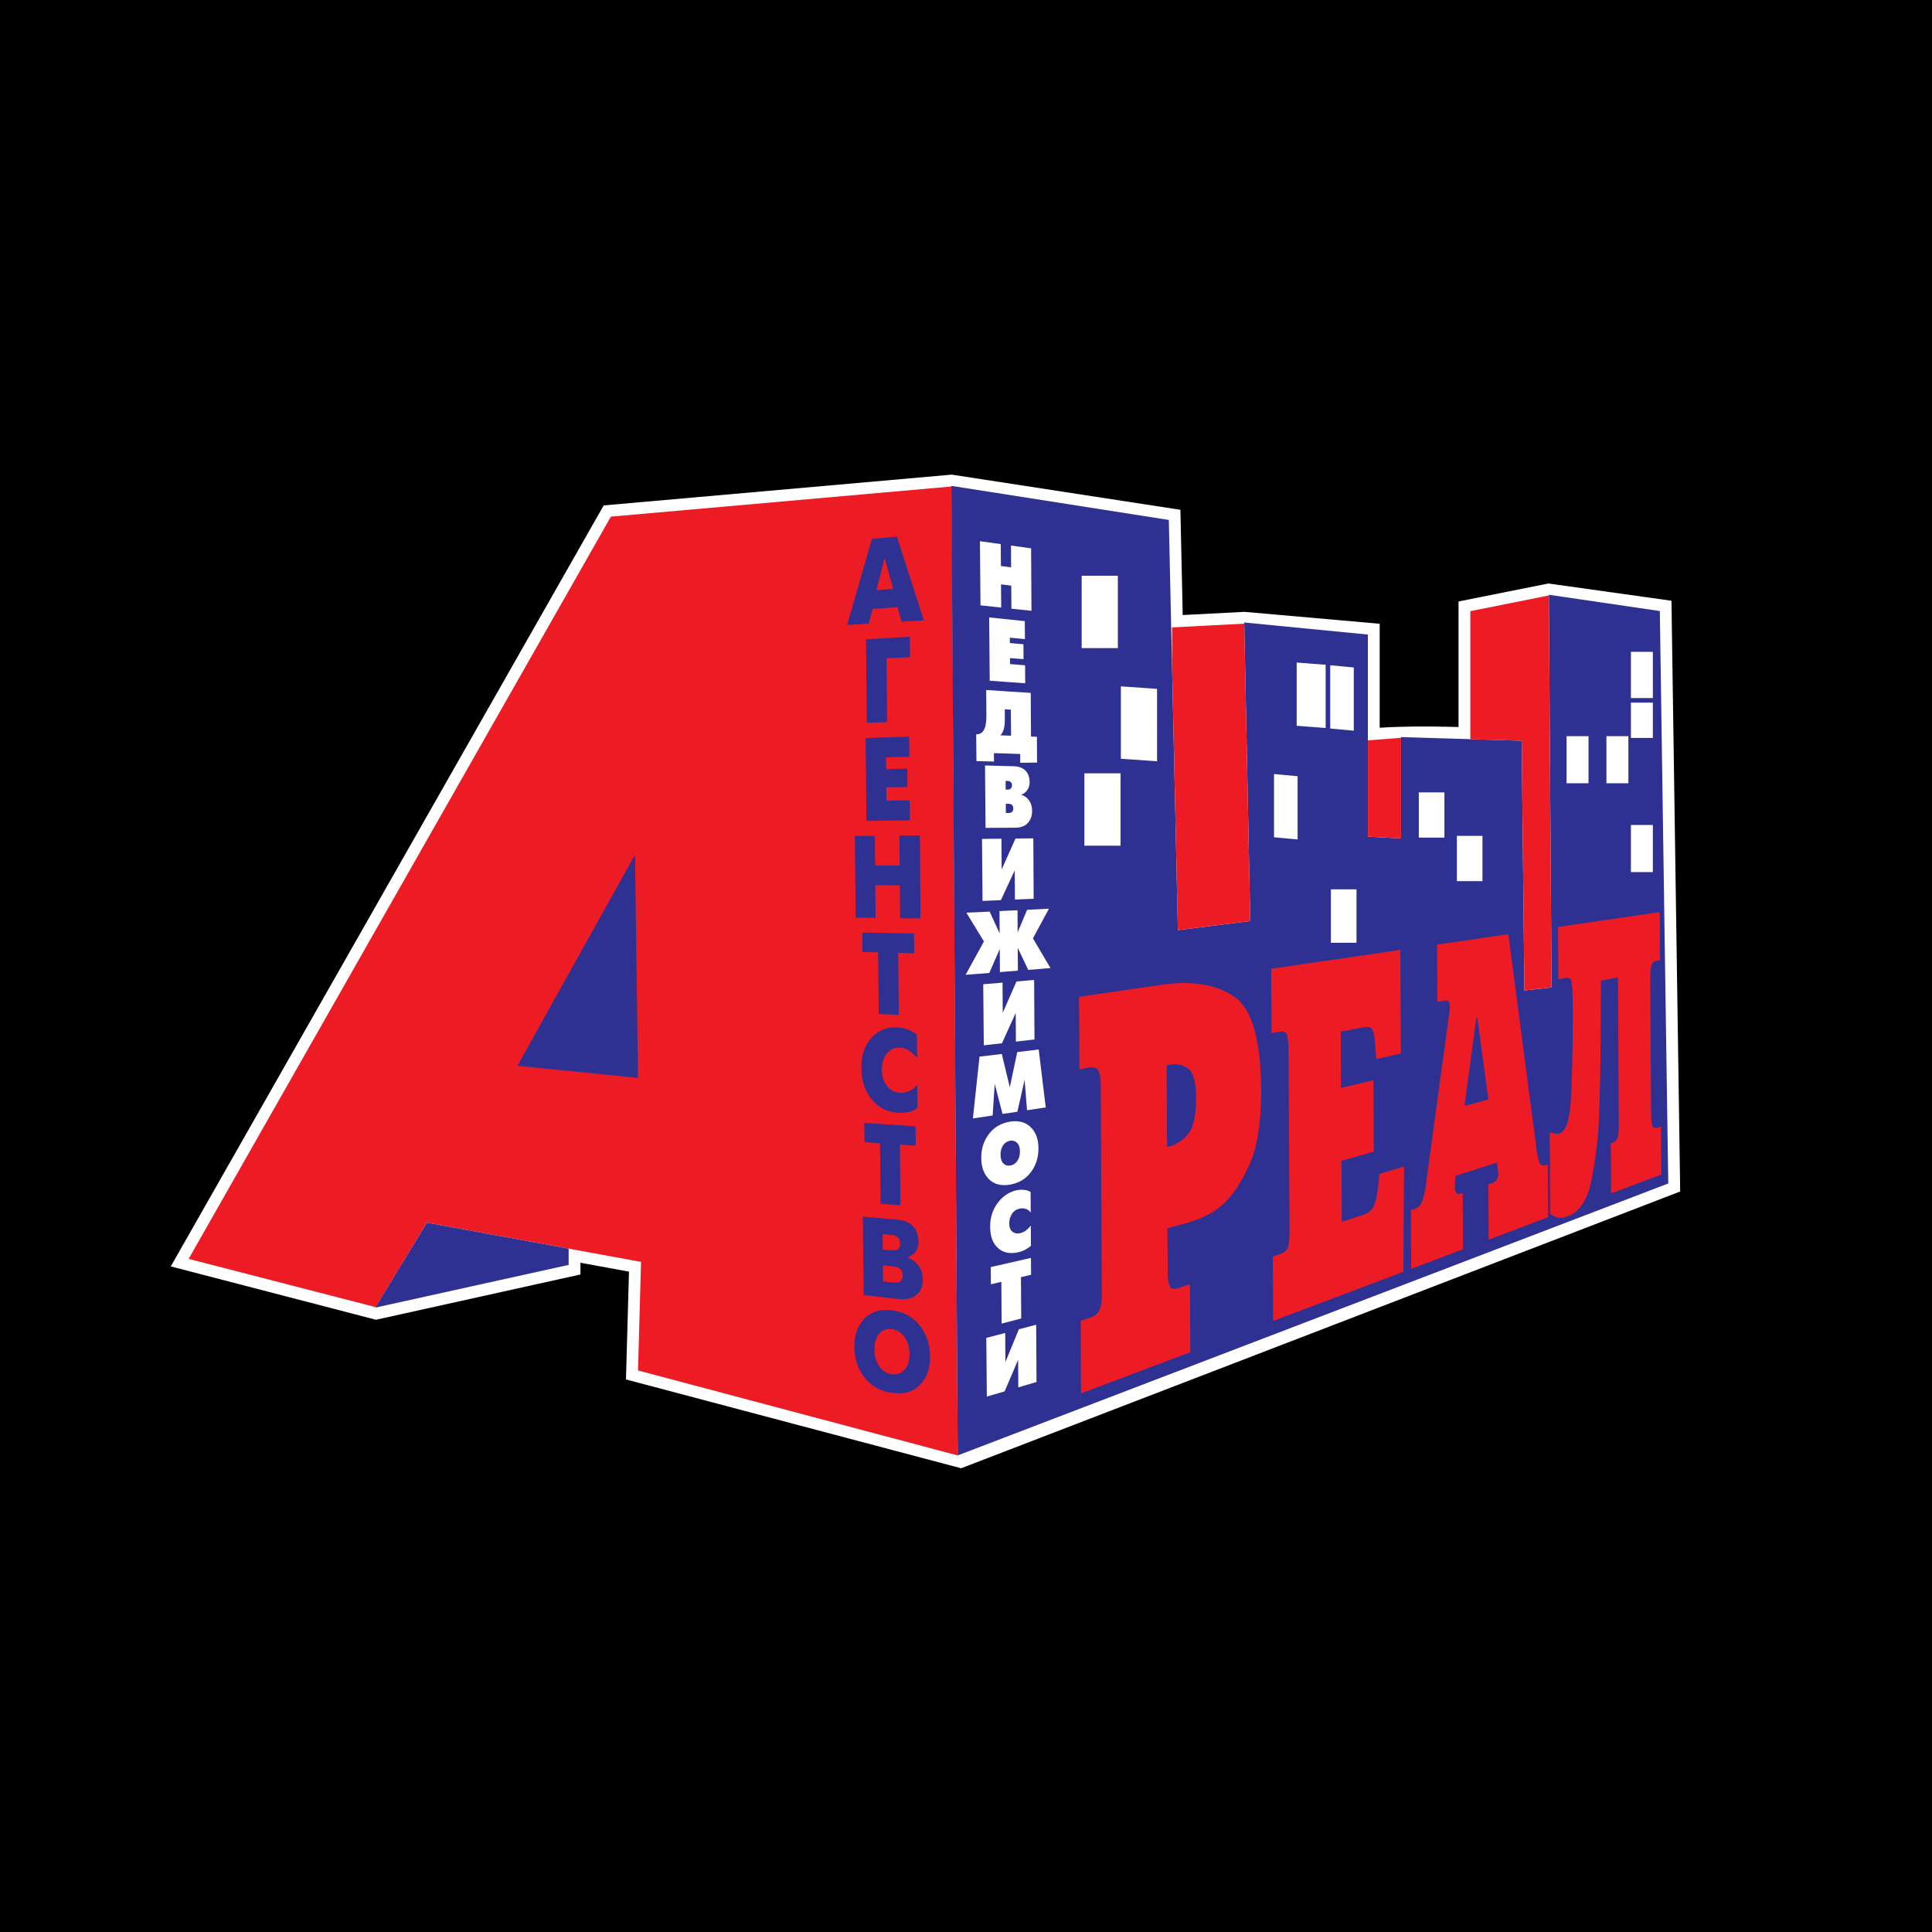
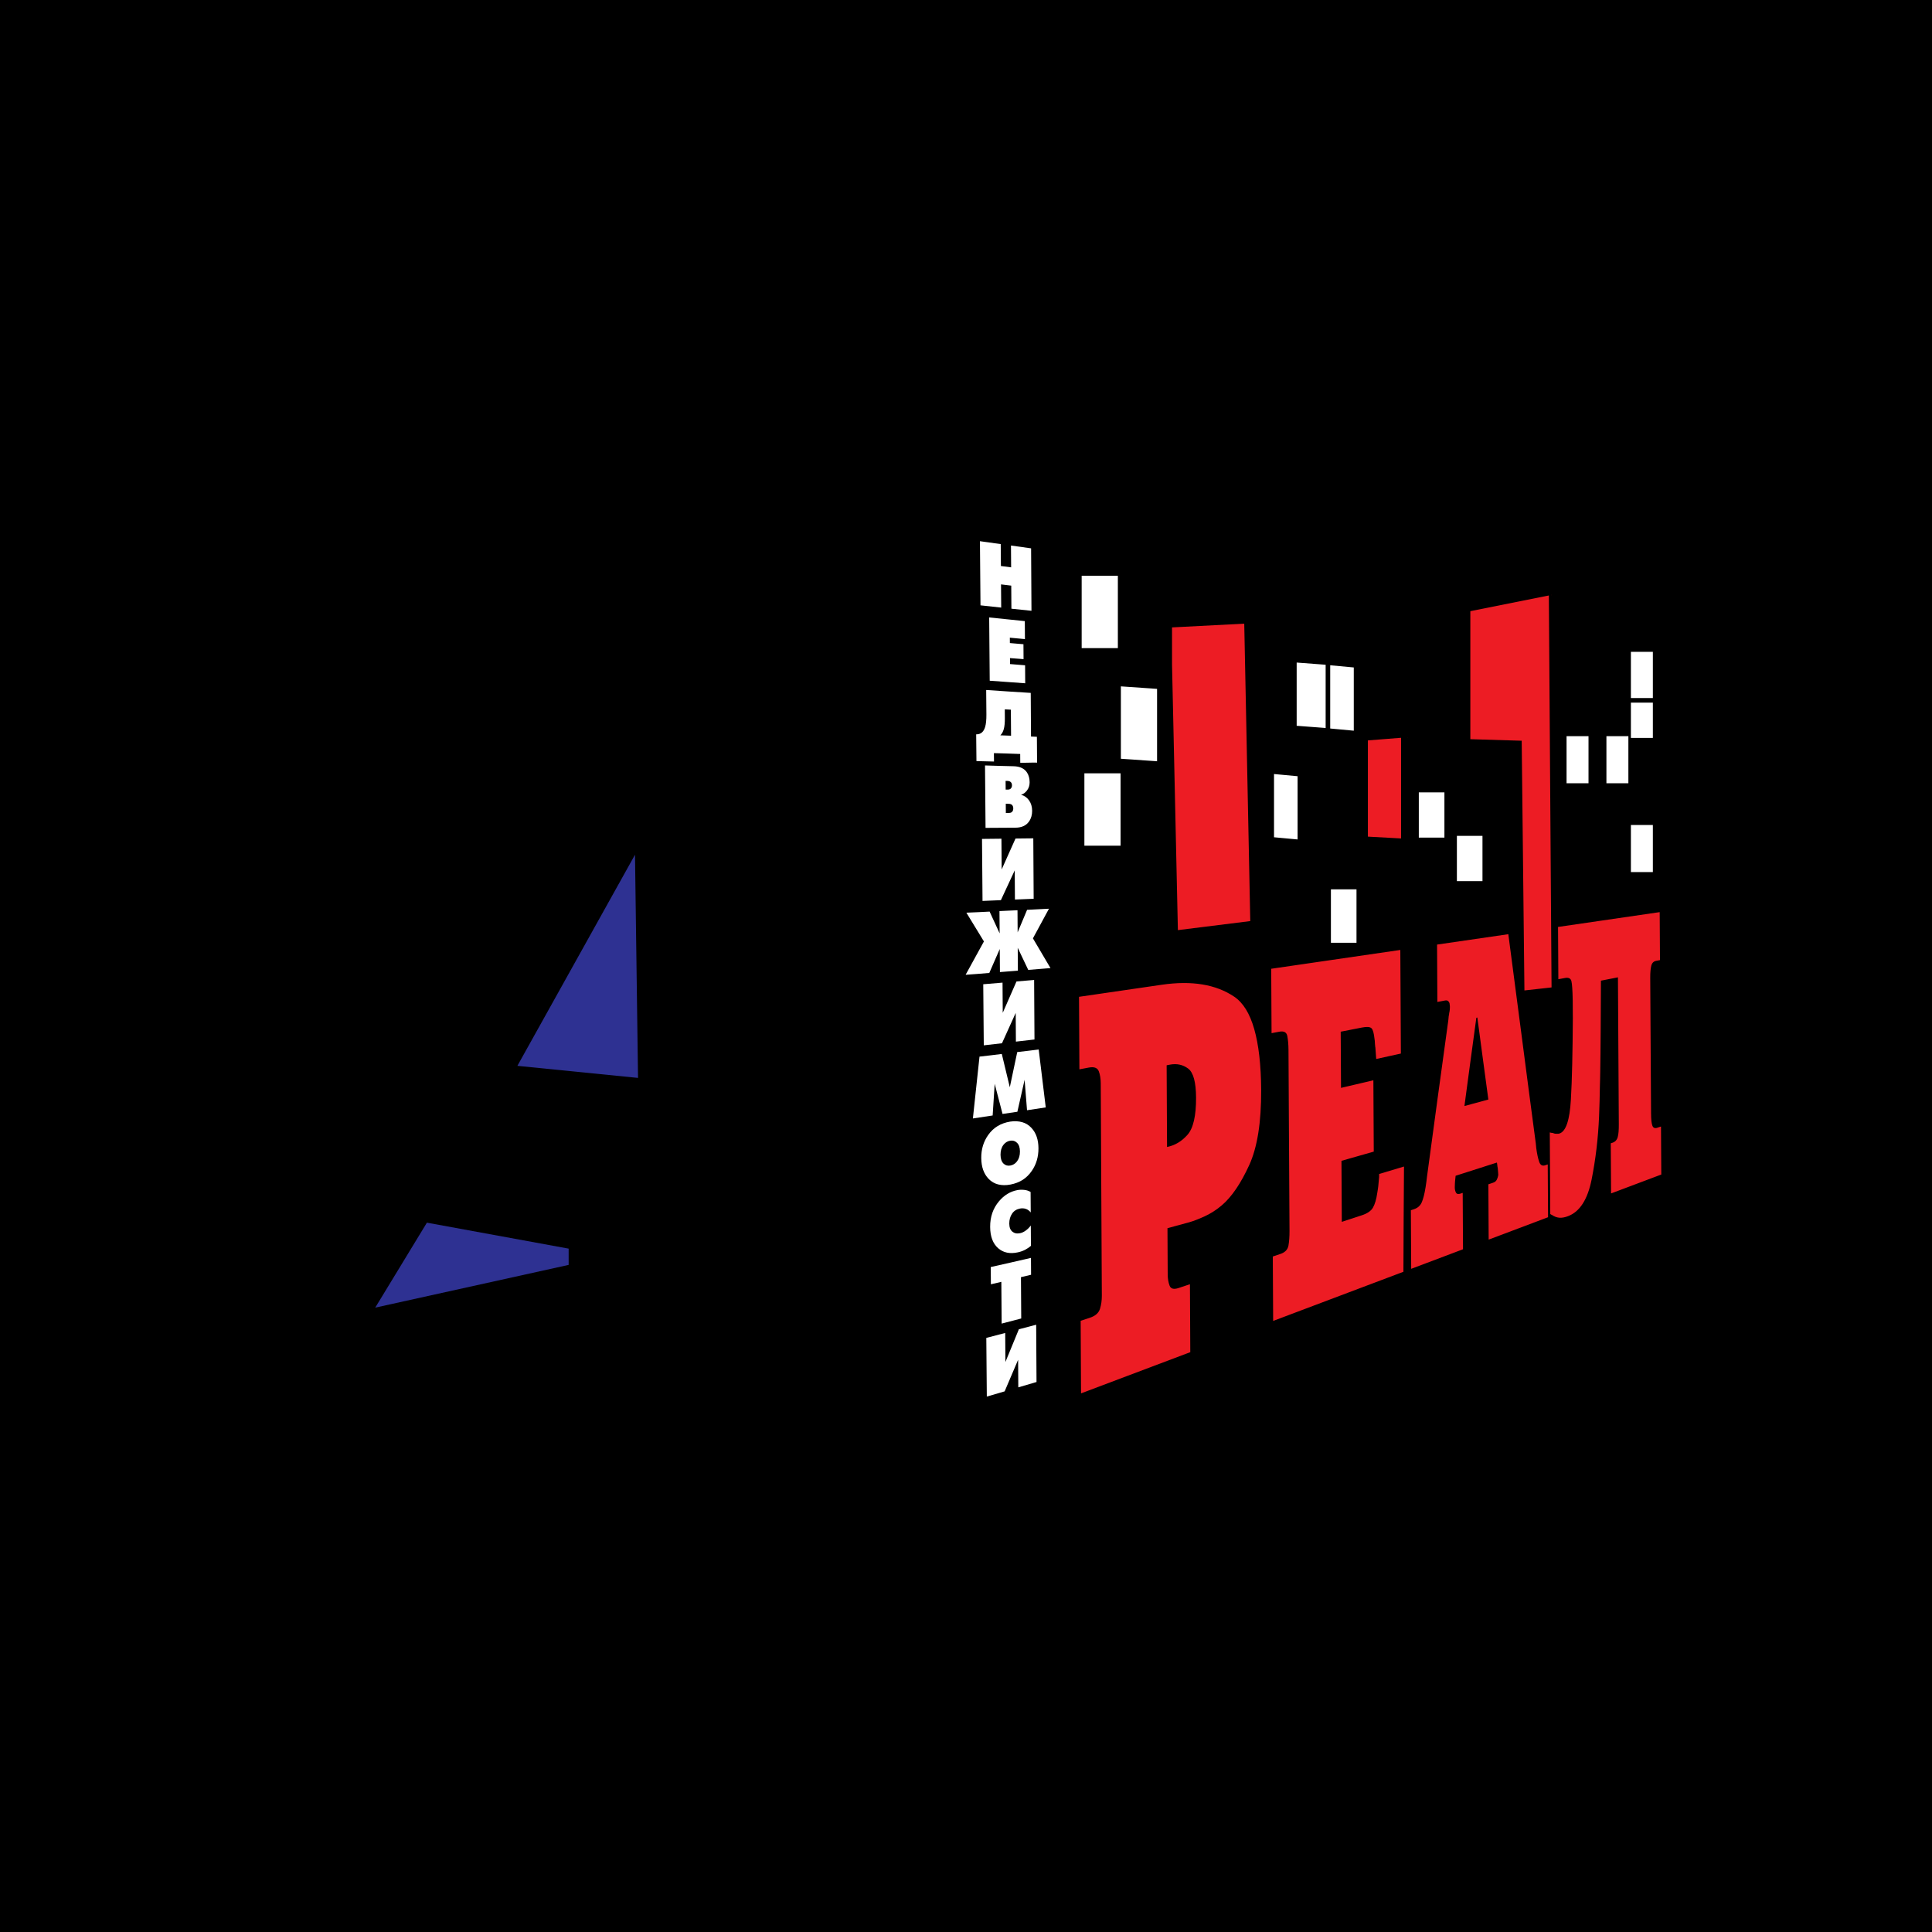
<svg xmlns="http://www.w3.org/2000/svg" version="1.0" id="Layer_1" x="0px" y="0px" width="192.756px" height="192.756px" viewBox="0 0 192.756 192.756" enable-background="new 0 0 192.756 192.756" xml:space="preserve">
  <g>
    <polygon fill-rule="evenodd" clip-rule="evenodd" points="0,0 192.756,0 192.756,192.756 0,192.756 0,0  " />
-     <path fill-rule="evenodd" clip-rule="evenodd" fill="#FFFFFF" d="M144.598,72.514c-2.32-0.055-4.629-0.053-6.947,0.093V62.233   l-13.49-1.189L118,61.363l-0.232-10.5l-22.81-3.509l-34.729,3.073l-43.191,75.923l20.473,5.323l20.399-4.518v-1.17l4.843,0.886   l-0.299,10.757l33.44,8.86l71.739-27.612l-0.871-58.939l-12.268-1.721l-8.977,1.795v12.525   C145.211,72.53,144.904,72.521,144.598,72.514L144.598,72.514z" />
-     <polygon fill-rule="evenodd" clip-rule="evenodd" fill="#ED1C24" points="60.947,51.545 94.949,48.536 95.551,145.209    63.655,136.73 63.956,125.898 42.592,121.986 37.476,130.412 18.82,125.598 60.947,51.545  " />
-     <polygon fill-rule="evenodd" clip-rule="evenodd" fill="#2E3192" points="94.919,48.475 116.613,51.876 117.518,92.798    124.738,91.896 124.137,62.106 136.475,63.31 136.475,83.471 139.783,83.651 139.783,73.541 151.82,73.902 152.092,98.816    154.799,98.516 154.529,59.339 165.602,60.963 166.443,118.075 95.551,145.207 94.919,48.475  " />
    <path fill-rule="evenodd" clip-rule="evenodd" fill="#FFFFFF" d="M162.715,82.31h2.191v4.697h-2.191V82.31L162.715,82.31z    M156.295,73.448h2.191v4.697h-2.191V73.448L156.295,73.448z M160.273,73.448h2.191v4.697h-2.191V73.448L160.273,73.448z    M162.715,70.103h2.191v3.522h-2.191V70.103L162.715,70.103z M162.715,65.034h2.191v4.612h-2.191V65.034L162.715,65.034z    M129.369,66.103l2.891,0.219v6.309l-2.891-0.219V66.103L129.369,66.103z M132.715,66.374l2.352,0.218v6.309l-2.352-0.218V66.374   L132.715,66.374z M127.109,77.225l2.352,0.218v6.309l-2.352-0.218V77.225L127.109,77.225z M141.555,79.054h2.555v4.517h-2.555   V79.054L141.555,79.054z M145.354,83.395h2.553v4.517h-2.553V83.395L145.354,83.395z M132.785,88.73h2.553v5.331h-2.553V88.73   L132.785,88.73z M107.918,57.443h3.611v7.222h-3.611V57.443L107.918,57.443z M108.189,77.152h3.611v7.222h-3.611V77.152   L108.189,77.152z M111.83,68.479l3.611,0.25v7.222l-3.611-0.25V68.479L111.83,68.479z M102.91,60.939   c-0.664-0.064-1.33-0.136-2.002-0.209c-0.006-0.765-0.01-1.529-0.016-2.302c-0.338-0.041-0.678-0.082-1.02-0.123   c0.006,0.777,0.012,1.546,0.018,2.314c-0.684-0.074-1.373-0.149-2.066-0.224c-0.018-2.125-0.036-4.25-0.055-6.4   c0.697,0.098,1.386,0.194,2.074,0.29c0.006,0.734,0.012,1.461,0.018,2.187c0.34,0.044,0.68,0.088,1.02,0.132   c-0.006-0.723-0.012-1.445-0.016-2.176c0.674,0.094,1.342,0.188,2.008,0.281C102.885,56.805,102.898,58.876,102.91,60.939   L102.91,60.939z M102.285,68.17c-0.582-0.042-1.166-0.084-1.754-0.126c-0.594-0.043-1.189-0.086-1.787-0.129   c-0.018-2.099-0.035-4.197-0.053-6.313c0.602,0.062,1.199,0.124,1.793,0.185c0.592,0.061,1.178,0.122,1.762,0.182   c0.004,0.601,0.008,1.202,0.012,1.794c-0.5-0.047-1.002-0.094-1.506-0.142c0.002,0.185,0.002,0.361,0.004,0.538   c0.453,0.042,0.904,0.074,1.354,0.116c0.004,0.501,0.008,0.994,0.01,1.487c-0.449-0.038-0.898-0.076-1.354-0.105   c0.002,0.193,0.004,0.395,0.006,0.597c0.502,0.041,1.004,0.082,1.502,0.122C102.277,66.977,102.281,67.569,102.285,68.17   L102.285,68.17z M103.469,76.088c-0.555-0.017-1.115,0.026-1.678,0.01c-0.002-0.41-0.004-0.462-0.006-0.873   c-0.434-0.016-0.869-0.031-1.305-0.046c-0.436-0.016-0.877-0.023-1.318-0.039c0.004,0.416,0.008,0.422,0.01,0.838   c-0.58-0.017-1.164-0.026-1.751-0.043c-0.009-1.027-0.018-1.645-0.027-2.671c0.44,0.011,0.736-0.223,0.89-0.727   c0.09-0.293,0.133-0.708,0.129-1.253c-0.008-0.808-0.014-1.626-0.021-2.443c0.756,0.05,1.506,0.101,2.248,0.15   c0.738,0.049,1.471,0.09,2.197,0.139c0.01,1.457,0.018,2.914,0.027,4.354c0.195,0.009,0.393,0.018,0.588,0.026   C103.457,74.514,103.463,75.092,103.469,76.088L103.469,76.088z M100.873,73.402c-0.006-0.866-0.012-1.724-0.02-2.598   c-0.201-0.012-0.402-0.024-0.605-0.035c0.002,0.295,0.004,0.59,0.006,0.885c0.004,0.464-0.033,0.833-0.107,1.091   c-0.076,0.266-0.189,0.472-0.342,0.618C100.16,73.371,100.518,73.387,100.873,73.402L100.873,73.402z M102.977,80.888   c0.002,0.416-0.1,0.774-0.311,1.073c-0.287,0.409-0.736,0.612-1.346,0.618c-0.492,0.004-0.988,0.009-1.484,0.009   c-0.5,0-1.002,0.009-1.508,0.009c-0.018-2.07-0.035-4.148-0.053-6.228c0.484,0.015,0.965,0.034,1.445,0.044   c0.475,0.01,0.951,0.02,1.422,0.035c0.623,0.019,1.062,0.225,1.326,0.632c0.17,0.264,0.256,0.582,0.258,0.965   c0.002,0.316-0.086,0.59-0.268,0.828c-0.158,0.206-0.354,0.353-0.586,0.424c0.326,0.081,0.592,0.268,0.795,0.554   C102.871,80.137,102.973,80.479,102.977,80.888L102.977,80.888z M100.965,78.358c-0.002-0.135-0.033-0.227-0.09-0.296   c-0.078-0.093-0.197-0.147-0.359-0.151c-0.062-0.001-0.125-0.003-0.188-0.004c0.004,0.295,0.006,0.582,0.008,0.869   c0.061,0.001,0.123,0.002,0.186,0.003c0.162,0.003,0.273-0.041,0.344-0.128C100.928,78.573,100.965,78.476,100.965,78.358   L100.965,78.358z M101.094,80.654c0-0.142-0.039-0.252-0.115-0.337c-0.078-0.085-0.207-0.12-0.389-0.122   c-0.082-0.001-0.162-0.002-0.244-0.003c0.002,0.312,0.004,0.625,0.008,0.919c0.08,0,0.162,0.001,0.242,0.002   c0.135,0.001,0.242-0.02,0.314-0.065C101.037,80.969,101.096,80.839,101.094,80.654L101.094,80.654z M103.129,89.671   c-0.619,0.031-1.242,0.055-1.869,0.078c-0.008-0.966-0.014-1.939-0.02-2.914c-0.459,0.995-0.918,1.987-1.381,2.974   c-0.607,0.031-1.217,0.054-1.832,0.077c-0.016-2.057-0.035-4.123-0.052-6.188c0.65-0.004,1.296-0.017,1.939-0.021   c0.008,1.031,0.016,2.046,0.023,3.068c0.461-1.03,0.922-2.056,1.381-3.085c0.596-0.003,1.188-0.016,1.775-0.02   C103.105,85.654,103.117,87.667,103.129,89.671L103.129,89.671z M104.807,96.586c-0.367,0.035-0.734,0.063-1.104,0.09   c-0.371,0.027-0.742,0.063-1.115,0.091c-0.35-0.727-0.697-1.464-1.049-2.205c0.006,0.763,0.012,1.526,0.016,2.281   c-0.592,0.052-1.191,0.097-1.791,0.141c-0.006-0.762-0.012-1.532-0.018-2.302c-0.348,0.793-0.695,1.598-1.043,2.389   c-0.391,0.028-0.784,0.062-1.175,0.096c-0.394,0.033-0.792,0.058-1.188,0.087c0.611-1.11,1.221-2.222,1.827-3.327   c-0.582-0.942-1.165-1.898-1.752-2.869c0.39-0.017,0.778-0.029,1.166-0.05c0.385-0.021,0.768-0.042,1.153-0.058   c0.336,0.725,0.67,1.455,1.002,2.175c-0.006-0.736-0.012-1.481-0.018-2.226c0.604-0.026,1.203-0.051,1.799-0.085   c0.004,0.738,0.01,1.476,0.014,2.206c0.314-0.754,0.629-1.497,0.943-2.247c0.367-0.024,0.73-0.04,1.096-0.055   c0.361-0.015,0.725-0.031,1.086-0.055c-0.531,0.991-1.064,1.971-1.6,2.957C103.643,94.623,104.227,95.611,104.807,96.586   L104.807,96.586z M103.211,103.71c-0.613,0.076-1.23,0.145-1.854,0.213c-0.006-0.949-0.012-1.906-0.02-2.863   c-0.455,1.003-0.91,2.02-1.369,3.025c-0.602,0.074-1.207,0.141-1.816,0.208c-0.018-2.022-0.035-4.054-0.053-6.094   c0.646-0.051,1.287-0.102,1.924-0.161c0.008,1.006,0.016,2.012,0.021,3.01c0.459-1.04,0.916-2.082,1.371-3.128   c0.59-0.048,1.178-0.094,1.76-0.148C103.189,99.759,103.199,101.738,103.211,103.71L103.211,103.71z M104.334,110.486   c-0.619,0.1-1.242,0.191-1.867,0.283c-0.082-1.008-0.162-2.018-0.242-3.035c-0.24,1.062-0.48,2.117-0.721,3.186   c-0.49,0.072-0.984,0.145-1.48,0.218c-0.26-0.996-0.521-1.995-0.783-3.005c-0.068,1.055-0.135,2.11-0.203,3.158   c-0.652,0.096-1.31,0.201-1.972,0.298c0.22-2.059,0.439-4.112,0.66-6.17c0.375-0.043,0.748-0.086,1.119-0.129   c0.369-0.043,0.738-0.095,1.105-0.137c0.268,1.119,0.533,2.218,0.799,3.322c0.248-1.17,0.496-2.337,0.742-3.51   c0.361-0.041,0.721-0.079,1.076-0.125c0.357-0.045,0.711-0.091,1.064-0.132C103.865,106.648,104.1,108.574,104.334,110.486   L104.334,110.486z M103.607,114.558c0.006,0.854-0.215,1.609-0.666,2.264c-0.25,0.363-0.555,0.668-0.906,0.892   c-0.354,0.225-0.758,0.378-1.213,0.467c-0.459,0.089-0.871,0.08-1.232-0.01c-0.365-0.092-0.682-0.275-0.951-0.552   c-0.486-0.502-0.731-1.196-0.739-2.076c-0.008-0.881,0.225-1.646,0.696-2.31c0.266-0.373,0.578-0.669,0.941-0.887   c0.365-0.216,0.779-0.368,1.24-0.442c0.457-0.073,0.861-0.043,1.219,0.059c0.354,0.101,0.656,0.293,0.912,0.569   C103.369,113.026,103.604,113.702,103.607,114.558L103.607,114.558z M101.76,114.876c-0.004-0.394-0.102-0.678-0.291-0.858   c-0.191-0.186-0.416-0.252-0.678-0.21c-0.273,0.044-0.5,0.182-0.678,0.414c-0.197,0.26-0.293,0.591-0.291,0.988   c0.004,0.397,0.104,0.697,0.305,0.888c0.184,0.174,0.412,0.237,0.682,0.187c0.266-0.05,0.488-0.186,0.662-0.419   C101.666,115.606,101.762,115.278,101.76,114.876L101.76,114.876z M102.857,124.298c-0.164,0.145-0.354,0.27-0.566,0.384   s-0.455,0.201-0.729,0.262c-0.801,0.177-1.465,0.04-1.979-0.412c-0.525-0.461-0.789-1.168-0.795-2.113   c-0.008-1.005,0.283-1.856,0.879-2.565c0.508-0.607,1.119-0.977,1.822-1.115c0.238-0.047,0.473-0.047,0.705-0.023   c0.229,0.023,0.439,0.092,0.629,0.206c0.004,0.685,0.008,1.367,0.014,2.043c-0.145-0.18-0.312-0.297-0.504-0.358   c-0.191-0.062-0.383-0.067-0.572-0.029c-0.348,0.069-0.611,0.24-0.795,0.521c-0.182,0.273-0.273,0.604-0.271,0.982   c0.004,0.371,0.105,0.635,0.305,0.798c0.201,0.166,0.457,0.224,0.773,0.157c0.207-0.044,0.398-0.138,0.578-0.273   c0.178-0.132,0.344-0.289,0.492-0.496C102.85,122.947,102.854,123.631,102.857,124.298L102.857,124.298z M102.871,127.184   c-0.336,0.079-0.674,0.158-1.01,0.237c0.01,1.375,0.018,2.749,0.027,4.124c-0.646,0.166-1.299,0.333-1.953,0.51   c-0.01-1.389-0.02-2.777-0.031-4.166c-0.346,0.082-0.695,0.163-1.043,0.245c-0.004-0.57-0.01-1.141-0.014-1.72   c0.68-0.153,1.355-0.307,2.027-0.458c0.666-0.15,1.328-0.3,1.986-0.456C102.863,126.066,102.867,126.625,102.871,127.184   L102.871,127.184z M103.414,137.883c-0.604,0.178-1.209,0.355-1.818,0.534c-0.006-0.907-0.012-1.831-0.018-2.755   c-0.447,1.053-0.895,2.109-1.344,3.154c-0.588,0.173-1.182,0.347-1.779,0.521c-0.016-1.946-0.033-3.9-0.051-5.854   c0.633-0.166,1.26-0.331,1.885-0.494c0.006,0.972,0.014,1.936,0.021,2.899c0.449-1.089,0.896-2.171,1.342-3.266   c0.58-0.152,1.154-0.304,1.727-0.453C103.391,134.082,103.402,135.987,103.414,137.883L103.414,137.883z" />
    <path fill-rule="evenodd" clip-rule="evenodd" fill="#2E3192" d="M56.734,126.199v-1.623l-14.142-2.59l-5.156,8.477L56.734,126.199   L56.734,126.199z M63.354,85.276l-11.735,21.063l12.037,1.204L63.354,85.276L63.354,85.276z" />
    <path fill-rule="evenodd" clip-rule="evenodd" fill="#ED1C24" d="M107.818,131.778c0.312-0.104,0.619-0.206,0.938-0.312   c0.535-0.18,0.863-0.476,0.992-0.891c0.127-0.414,0.184-0.846,0.182-1.293c0-0.036,0-0.084,0-0.136c0-0.06,0-0.124-0.002-0.196   c0-0.04,0-0.075,0-0.111c-0.018-3.39-0.035-6.774-0.053-10.159c-0.016-3.385-0.033-6.773-0.051-10.158c0-0.036,0-0.076,0-0.112   c-0.002-0.076-0.002-0.14-0.002-0.195s0-0.104,0-0.141c-0.004-0.447-0.064-0.844-0.195-1.19c-0.133-0.348-0.463-0.474-0.998-0.372   c-0.318,0.06-0.625,0.117-0.938,0.176c-0.012-2.412-0.025-4.819-0.037-7.235c2.834-0.414,5.592-0.815,8.256-1.204   c3.029-0.441,5.416-0.026,7.225,1.189c0.891,0.6,1.555,1.674,1.998,3.227c0.441,1.544,0.68,3.566,0.693,6.074   c0.016,3.231-0.381,5.736-1.193,7.509c-0.824,1.797-1.727,3.152-2.74,4.014c-0.59,0.503-1.182,0.856-1.74,1.109   c-0.57,0.257-1.068,0.453-1.488,0.571c-0.723,0.204-1.449,0.395-2.186,0.594c0.008,1.397,0.014,2.797,0.021,4.19   c0,0.034,0,0.069,0,0.107c0.002,0.069,0.002,0.131,0.002,0.188c0,0.05,0,0.096,0,0.13c0.002,0.431,0.068,0.806,0.189,1.122   c0.119,0.316,0.42,0.393,0.896,0.233c0.377-0.127,0.748-0.25,1.133-0.378c0.01,2.259,0.021,4.517,0.035,6.778   c-3.475,1.311-7.107,2.682-10.9,4.111C107.844,136.602,107.832,134.19,107.818,131.778L107.818,131.778z M116.436,114.434   c0.791-0.156,1.469-0.566,2.041-1.216c0.576-0.654,0.863-1.889,0.854-3.711c-0.008-1.546-0.27-2.511-0.793-2.899   c-0.523-0.388-1.129-0.521-1.83-0.386c-0.061,0.012-0.107,0.021-0.16,0.032c-0.053,0.01-0.105,0.02-0.152,0.029   C116.408,109.003,116.422,111.718,116.436,114.434L116.436,114.434z M126.988,125.36c0.246-0.083,0.5-0.168,0.76-0.254   c0.459-0.154,0.73-0.434,0.803-0.84c0.07-0.403,0.107-0.89,0.104-1.451c-0.016-3.014-0.033-6.023-0.053-9.033   c-0.02-3.009-0.033-6.02-0.049-9.032c-0.004-0.562-0.047-1.026-0.119-1.394c-0.072-0.365-0.34-0.508-0.787-0.424   c-0.266,0.05-0.525,0.099-0.783,0.146c-0.012-2.142-0.023-4.279-0.035-6.424c4.549-0.664,8.84-1.289,12.881-1.878   c0.01,1.727,0.02,3.45,0.029,5.17s0.02,3.447,0.027,5.167c-0.807,0.178-1.631,0.359-2.461,0.542   c-0.002-0.094-0.01-0.245-0.033-0.462c-0.021-0.213-0.037-0.444-0.051-0.689c-0.018-0.06-0.023-0.119-0.023-0.183   s-0.008-0.122-0.02-0.184c0-0.094-0.002-0.188-0.014-0.279s-0.023-0.167-0.031-0.229c-0.061-0.548-0.152-0.896-0.299-1.04   c-0.145-0.142-0.463-0.169-0.957-0.071c-0.695,0.137-1.402,0.274-2.115,0.414c0.012,1.869,0.021,3.738,0.031,5.605   c1.096-0.257,2.168-0.508,3.229-0.757c0.014,2.374,0.025,4.745,0.039,7.116c-1.061,0.304-2.133,0.608-3.223,0.919   c0.012,2.031,0.021,4.062,0.033,6.089c0.666-0.218,1.332-0.437,1.984-0.65c0.555-0.181,0.928-0.431,1.123-0.766   c0.189-0.326,0.338-0.818,0.434-1.477c0.035-0.229,0.076-0.451,0.098-0.659c0.023-0.211,0.041-0.413,0.055-0.604   c0.008-0.097,0.023-0.201,0.029-0.312c0.004-0.109,0.004-0.21,0.004-0.307c0.836-0.252,1.66-0.5,2.479-0.745   c-0.014,1.751-0.027,3.506-0.035,5.252c-0.008,1.747-0.016,3.497-0.023,5.249c-4.088,1.54-8.408,3.171-12.996,4.903   C127.01,129.644,127,127.502,126.988,125.36L126.988,125.36z M150.486,93.205c0.457,3.543,0.924,7.058,1.383,10.546   c0.453,3.464,0.898,6.912,1.357,10.327c0.01,0.08,0.018,0.155,0.023,0.222c0.008,0.066,0.01,0.143,0.02,0.223   c0.076,0.585,0.178,1.044,0.291,1.38c0.115,0.337,0.316,0.455,0.6,0.359c0.082-0.028,0.17-0.057,0.258-0.087   c0.01,1.755,0.021,3.513,0.031,5.269c-1.92,0.722-3.887,1.465-5.924,2.233c-0.01-1.838-0.021-3.68-0.031-5.518   c0.158-0.054,0.318-0.107,0.482-0.163c0.166-0.055,0.283-0.15,0.354-0.29c0.068-0.137,0.115-0.265,0.133-0.385   c0.012-0.034,0.018-0.063,0.018-0.091c0-0.031,0-0.059-0.002-0.086c0-0.059-0.008-0.142-0.018-0.252s-0.02-0.235-0.033-0.376   c-0.012-0.022-0.018-0.059-0.023-0.1c-0.006-0.038-0.012-0.073-0.012-0.101c-0.012-0.082-0.02-0.152-0.025-0.206   c-0.006-0.057-0.012-0.098-0.023-0.12c-1.35,0.431-2.721,0.869-4.117,1.318c-0.021,0.184-0.039,0.366-0.057,0.545   c-0.006,0.063-0.01,0.148-0.016,0.251c-0.006,0.106-0.01,0.219-0.01,0.336c0,0.028-0.002,0.061,0,0.089   c0.012,0.201,0.057,0.364,0.133,0.484c0.078,0.123,0.23,0.145,0.449,0.07c0.07-0.023,0.141-0.046,0.207-0.069   c0.01,1.874,0.02,3.752,0.031,5.626c-1.68,0.636-3.404,1.287-5.17,1.952c-0.012-1.95-0.021-3.897-0.033-5.845   c0.105-0.036,0.219-0.073,0.33-0.11c0.359-0.122,0.611-0.348,0.758-0.683c0.146-0.338,0.275-0.838,0.381-1.506   c0.025-0.159,0.047-0.325,0.074-0.499c0.023-0.172,0.041-0.354,0.066-0.543c0.359-2.624,0.705-5.238,1.061-7.835   c0.352-2.584,0.705-5.161,1.059-7.719c0.01-0.063,0.02-0.131,0.023-0.205c0.002-0.073,0.008-0.159,0.021-0.25   c0.01-0.062,0.023-0.108,0.029-0.139c0.006-0.029,0.012-0.062,0.012-0.091c0-0.03,0.004-0.06,0.01-0.092   c0.021-0.094,0.047-0.198,0.057-0.322c0.012-0.119,0.012-0.238,0.012-0.355c0-0.031-0.01-0.074-0.014-0.131   c-0.004-0.06-0.008-0.115-0.023-0.173c-0.025-0.084-0.07-0.159-0.139-0.219c-0.068-0.061-0.176-0.078-0.301-0.055   c-0.252,0.048-0.518,0.098-0.771,0.146c-0.01-1.905-0.021-3.813-0.031-5.725C145.832,93.884,148.195,93.539,150.486,93.205   L150.486,93.205z M146.107,110.347c0.807-0.217,1.602-0.433,2.387-0.645c-0.18-1.354-0.365-2.712-0.549-4.073   c-0.186-1.366-0.369-2.736-0.549-4.109c-0.041,0.008-0.07,0.015-0.1,0.021c-0.199,1.456-0.4,2.919-0.596,4.384   C146.506,107.394,146.299,108.869,146.107,110.347L146.107,110.347z M165.588,91.003c0.01,1.599,0.02,3.194,0.029,4.788   c-0.129,0.023-0.246,0.046-0.371,0.069c-0.264,0.049-0.428,0.214-0.498,0.491c-0.068,0.278-0.107,0.68-0.104,1.209   c0.014,2.258,0.027,4.519,0.041,6.773s0.027,4.513,0.041,6.768c0.004,0.602,0.049,1.009,0.137,1.221   c0.086,0.209,0.244,0.274,0.484,0.195c0.125-0.041,0.242-0.082,0.371-0.124c0.01,1.596,0.02,3.194,0.029,4.79   c-1.625,0.611-3.297,1.24-5.01,1.886c-0.01-1.666-0.02-3.335-0.031-5.001c0.061-0.02,0.119-0.039,0.178-0.059   c0.26-0.087,0.434-0.271,0.516-0.559c0.08-0.283,0.113-0.715,0.109-1.281c-0.014-2.443-0.029-4.887-0.043-7.33   c-0.016-2.443-0.029-4.887-0.043-7.33c-0.561,0.11-1.127,0.221-1.697,0.333c-0.006,1.027-0.01,1.939-0.014,2.741   s-0.008,1.52-0.012,2.15c-0.004,0.92-0.01,1.704-0.02,2.35c-0.012,0.647-0.012,1.272-0.025,1.881   c-0.006,0.241-0.012,0.477-0.014,0.714c-0.002,0.238-0.016,0.478-0.02,0.717c-0.004,0.474-0.018,0.964-0.031,1.468   c-0.016,0.505-0.029,1.012-0.051,1.516c-0.092,2.219-0.348,4.313-0.742,6.295c-0.396,1.992-1.178,3.213-2.344,3.659   c-0.33,0.126-0.619,0.182-0.885,0.158c-0.26-0.022-0.52-0.124-0.773-0.302c-0.02,0.007-0.037,0-0.061-0.018   c-0.023-0.02-0.041-0.042-0.064-0.06c-0.008-1.353-0.016-2.71-0.023-4.065c-0.008-1.352-0.016-2.71-0.025-4.064   c0.043,0.013,0.09,0.025,0.148,0.037c0.053,0.01,0.119,0.015,0.189,0.022c0.023,0.021,0.041,0.034,0.076,0.038   c0.029,0.003,0.062,0.023,0.102,0.029c0.08,0.013,0.164,0.004,0.242,0.008c0.076,0.003,0.152-0.007,0.205-0.024   c0.648-0.202,1.025-1.334,1.143-3.39c0.059-1.027,0.105-2.214,0.133-3.56c0.027-1.345,0.055-2.855,0.062-4.523   c0-0.055-0.002-0.121-0.002-0.201c0-0.081-0.002-0.162-0.002-0.242c0-0.214-0.002-0.436-0.004-0.663   c-0.002-0.229,0-0.45-0.004-0.666c-0.016-1.02-0.062-1.669-0.129-1.95c-0.066-0.284-0.285-0.391-0.645-0.323   c-0.225,0.041-0.441,0.082-0.66,0.123c-0.01-1.736-0.021-3.474-0.031-5.215C159.02,91.96,162.389,91.469,165.588,91.003   L165.588,91.003z M146.695,60.978l7.834-1.567l0.27,39.105l-2.707,0.301l-0.271-24.914l-5.125-0.154V60.978L146.695,60.978z    M154.734,59.369l0.055-0.011v0.019L154.734,59.369L154.734,59.369z M136.475,73.87l3.309-0.261v10.043l-3.309-0.181V73.87   L136.475,73.87z M140.402,73.56l0.066-0.005v0.007L140.402,73.56L140.402,73.56z M124.139,62.223l-7.205,0.373v3.721l0.584,26.482   l7.221-0.902L124.139,62.223L124.139,62.223z" />
-     <path fill-rule="evenodd" clip-rule="evenodd" fill="#2E3192" d="M92.173,61.896c-0.372,0.023-0.744,0.042-1.112,0.061   c-0.37,0.019-0.738,0.045-1.106,0.068c-0.137-0.48-0.273-0.96-0.411-1.439c-0.415,0.027-0.83,0.055-1.244,0.082   c-0.413,0.027-0.826,0.054-1.237,0.081c-0.13,0.494-0.259,0.987-0.39,1.479c-0.36,0.022-0.722,0.045-1.082,0.067   c-0.359,0.022-0.716,0.044-1.074,0.066c0.409-1.422,0.82-2.847,1.231-4.276c0.414-1.44,0.829-2.883,1.246-4.338   c0.413-0.034,0.827-0.068,1.242-0.103c0.415-0.034,0.831-0.068,1.248-0.103c0.447,1.395,0.896,2.784,1.343,4.176   C91.274,59.113,91.722,60.503,92.173,61.896L92.173,61.896z M89.119,58.749c-0.289-1.023-0.577-2.044-0.865-3.064   c-0.269,1.062-0.538,2.123-0.805,3.181C88.004,58.827,88.56,58.787,89.119,58.749L89.119,58.749z M90.794,65.562   c-0.393,0.021-0.786,0.042-1.177,0.063c-0.39,0.021-0.779,0.042-1.167,0.054c0.019,2.134,0.039,4.25,0.058,6.367   c-0.677,0.025-1.351,0.042-2.022,0.068c-0.028-2.76-0.057-5.546-0.085-8.34c0.723-0.042,1.448-0.08,2.177-0.118   c0.73-0.038,1.464-0.085,2.201-0.128C90.784,64.214,90.789,64.884,90.794,65.562L90.794,65.562z M90.778,81.848   c-0.73,0.001-1.457,0.011-2.18,0.021c-0.72,0.01-1.439,0.02-2.155,0.029c-0.028-2.75-0.056-5.5-0.084-8.26   c0.718-0.024,1.44-0.049,2.163-0.074c0.726-0.024,1.457-0.049,2.189-0.074c0.005,0.678,0.011,1.347,0.016,2.017   c-0.392,0.011-0.781,0.018-1.17,0.025c-0.388,0.007-0.774,0.022-1.162,0.034c0.004,0.393,0.007,0.785,0.011,1.169   c0.35-0.009,0.701-0.019,1.052-0.027c0.351-0.009,0.705-0.019,1.059-0.02c0.005,0.609,0.01,1.218,0.015,1.827   c-0.354,0.008-0.707,0.02-1.058,0.023c-0.351,0.003-0.701,0.006-1.051,0.014c0.004,0.443,0.008,0.887,0.012,1.331   c0.386-0.007,0.772-0.014,1.16-0.021c0.388-0.007,0.776-0.015,1.167-0.013C90.767,80.518,90.772,81.179,90.778,81.848   L90.778,81.848z M91.839,91.632c-0.68-0.007-1.358-0.014-2.035-0.021c-0.009-1.095-0.018-2.191-0.028-3.286   c-0.41-0.001-0.82,0.002-1.227-0.003c-0.407-0.005-0.814-0.01-1.219-0.011c0.011,1.089,0.021,2.178,0.032,3.267   c-0.666-0.007-1.329-0.014-1.99-0.029c-0.029-2.7-0.059-5.417-0.088-8.143c0.664-0.006,1.329-0.004,1.998-0.011   c0.01,0.987,0.02,1.973,0.029,2.952c0.405-0.001,0.813-0.002,1.22-0.003c0.407-0.001,0.818-0.002,1.228,0.005   c-0.008-0.993-0.017-1.977-0.025-2.978c0.678,0.002,1.36-0.005,2.043-0.012C91.797,86.126,91.818,88.888,91.839,91.632   L91.839,91.632z M91.211,95.103c-0.532-0.019-1.063-0.029-1.594-0.039c0.019,2.07,0.037,4.131,0.055,6.184   c-0.67-0.031-1.337-0.055-2.002-0.078c-0.02-2.042-0.04-4.085-0.061-6.153c-0.522-0.01-1.043-0.02-1.563-0.03   c-0.007-0.645-0.014-1.298-0.021-1.95c0.852,0.012,1.708,0.033,2.568,0.045c0.863,0.012,1.73,0.033,2.602,0.045   C91.201,93.789,91.206,94.441,91.211,95.103L91.211,95.103z M91.539,110.539c-0.293,0.214-0.601,0.351-0.923,0.417   c-0.32,0.066-0.658,0.085-1.011,0.061c-0.537-0.037-1.026-0.151-1.462-0.368c-0.439-0.218-0.825-0.542-1.167-0.951   c-0.677-0.811-1.024-1.845-1.038-3.115c-0.014-1.296,0.33-2.325,1.035-3.075c0.333-0.354,0.709-0.621,1.13-0.788   c0.42-0.167,0.887-0.248,1.394-0.229c0.343,0.013,0.684,0.09,1.03,0.21c0.344,0.12,0.663,0.292,0.955,0.526   c0.006,0.782,0.012,1.572,0.018,2.354c-0.222-0.285-0.457-0.53-0.707-0.701c-0.31-0.213-0.648-0.333-1.011-0.352   c-0.545-0.029-0.98,0.174-1.316,0.6c-0.327,0.414-0.495,0.957-0.488,1.639c0.006,0.621,0.174,1.143,0.508,1.575   c0.331,0.429,0.777,0.656,1.335,0.687c0.343,0.019,0.674-0.056,0.993-0.221c0.253-0.131,0.489-0.326,0.707-0.563   C91.526,109.018,91.533,109.773,91.539,110.539L91.539,110.539z M91.362,114.306c-0.527-0.036-1.053-0.071-1.578-0.115   c0.018,2.035,0.036,4.054,0.053,6.064c-0.664-0.055-1.325-0.109-1.983-0.164c-0.02-2.009-0.039-4.018-0.059-6.035   c-0.518-0.034-1.034-0.069-1.548-0.104c-0.007-0.636-0.013-1.271-0.02-1.916c0.842,0.061,1.691,0.114,2.543,0.167   c0.854,0.054,1.714,0.115,2.577,0.17C91.352,113.025,91.357,113.661,91.362,114.306L91.362,114.306z M92.07,127.643   c0.004,0.628-0.173,1.116-0.53,1.466c-0.419,0.409-1.013,0.578-1.782,0.496c-0.603-0.064-1.203-0.129-1.803-0.193   c-0.597-0.063-1.192-0.127-1.786-0.199c-0.028-2.593-0.056-5.211-0.083-7.829c0.564,0.049,1.129,0.098,1.697,0.147   c0.568,0.049,1.141,0.096,1.712,0.148c0.848,0.078,1.448,0.382,1.799,0.928c0.228,0.354,0.344,0.786,0.348,1.284   c0.003,0.396-0.102,0.737-0.314,1.009s-0.474,0.453-0.785,0.551c0.381,0.148,0.692,0.367,0.933,0.622   C91.867,126.488,92.065,127.015,92.07,127.643L92.07,127.643z M89.811,124.09c-0.002-0.248-0.066-0.436-0.197-0.582   c-0.154-0.171-0.398-0.275-0.722-0.305c-0.276-0.024-0.552-0.05-0.827-0.074c0.005,0.511,0.009,1.03,0.014,1.532   c0.275,0.026,0.551,0.052,0.828,0.078c0.35,0.033,0.598-0.029,0.746-0.186C89.758,124.442,89.812,124.286,89.811,124.09   L89.811,124.09z M90.07,127.227c-0.003-0.334-0.137-0.585-0.411-0.733c-0.152-0.082-0.375-0.131-0.658-0.159   c-0.303-0.029-0.605-0.06-0.907-0.089c0.006,0.536,0.011,1.073,0.016,1.609c0.301,0.03,0.603,0.062,0.906,0.093   c0.276,0.028,0.49,0.023,0.636-0.028C89.936,127.818,90.074,127.586,90.07,127.227L90.07,127.227z M92.792,135.326   c0.008,1.146-0.302,2.068-0.918,2.749c-0.346,0.382-0.753,0.657-1.229,0.801c-0.476,0.143-1.02,0.174-1.627,0.094   c-0.604-0.079-1.144-0.253-1.617-0.526c-0.471-0.273-0.88-0.64-1.223-1.107c-0.615-0.839-0.927-1.807-0.939-2.923   c-0.012-1.124,0.278-2.036,0.878-2.728c0.335-0.387,0.739-0.662,1.208-0.822c0.47-0.16,1.01-0.203,1.617-0.136   c0.607,0.066,1.153,0.238,1.633,0.505c0.483,0.268,0.905,0.63,1.256,1.101C92.465,133.186,92.785,134.181,92.792,135.326   L92.792,135.326z M90.734,135.077c-0.006-0.72-0.188-1.307-0.551-1.76c-0.333-0.415-0.741-0.657-1.224-0.713   c-0.489-0.057-0.889,0.079-1.208,0.422c-0.345,0.37-0.519,0.907-0.511,1.629c0.007,0.705,0.19,1.278,0.544,1.731   c0.331,0.422,0.735,0.662,1.217,0.723c0.488,0.062,0.893-0.074,1.211-0.402C90.567,136.342,90.74,135.798,90.734,135.077   L90.734,135.077z" />
  </g>
</svg>